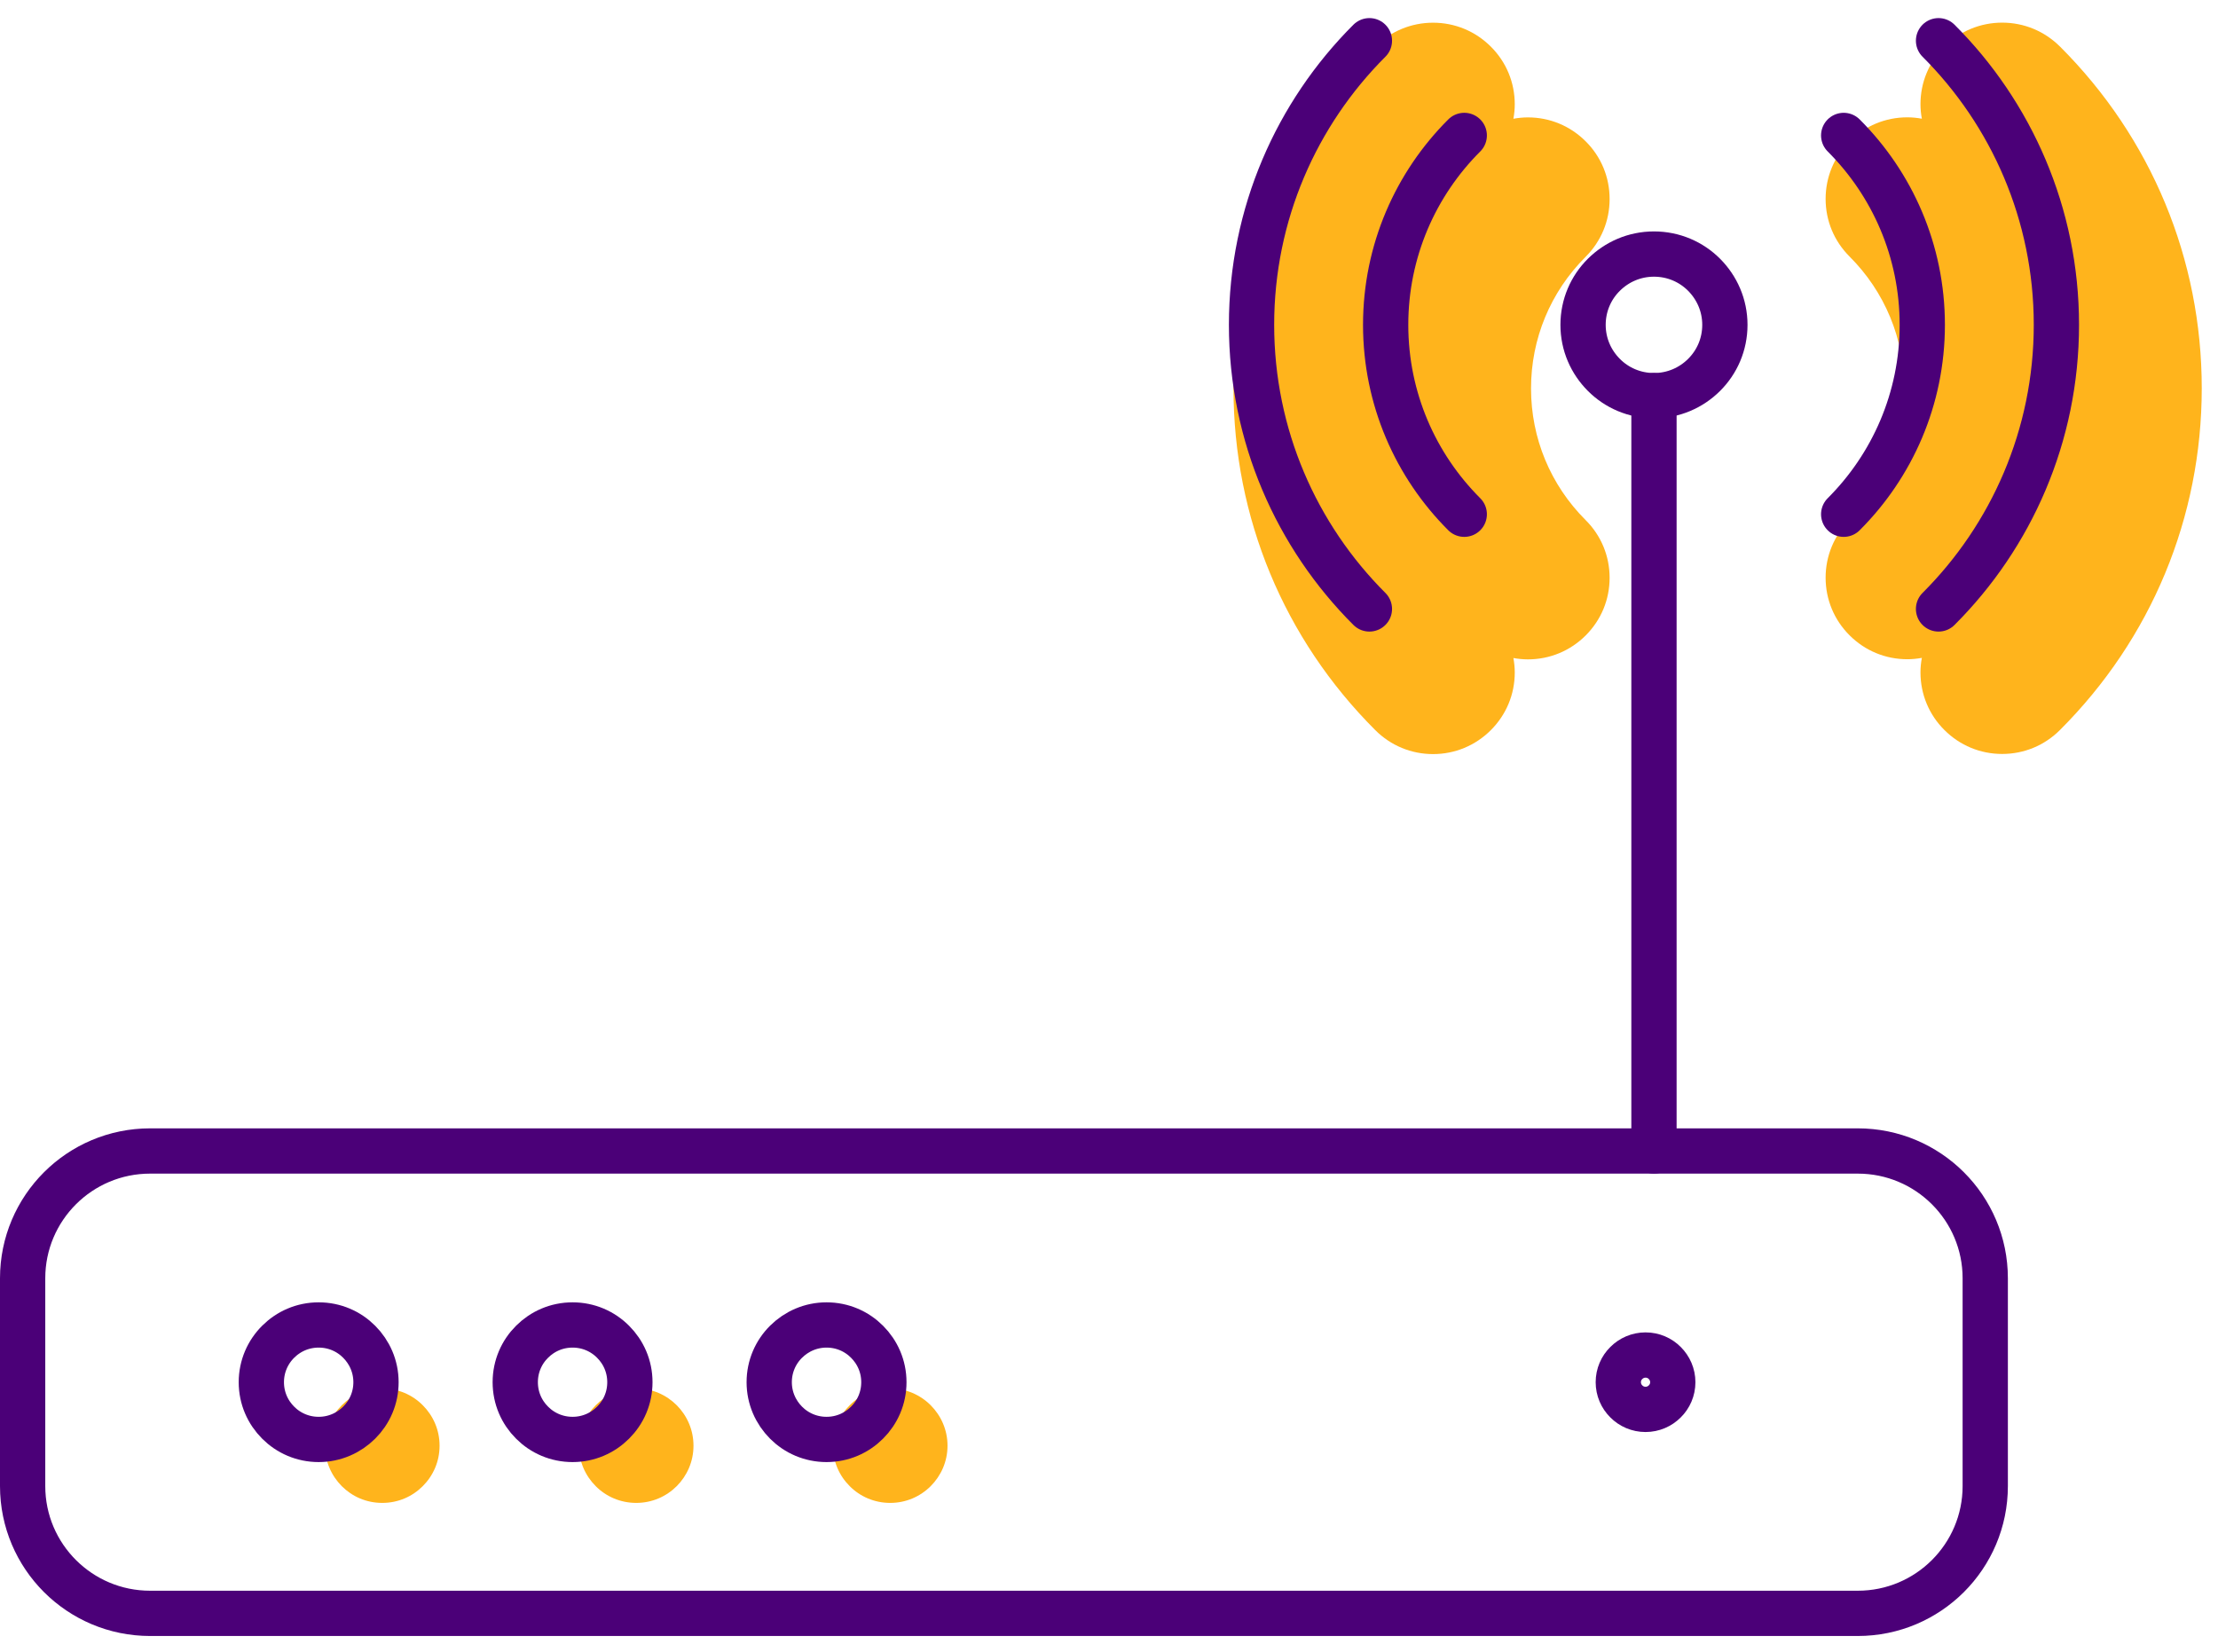
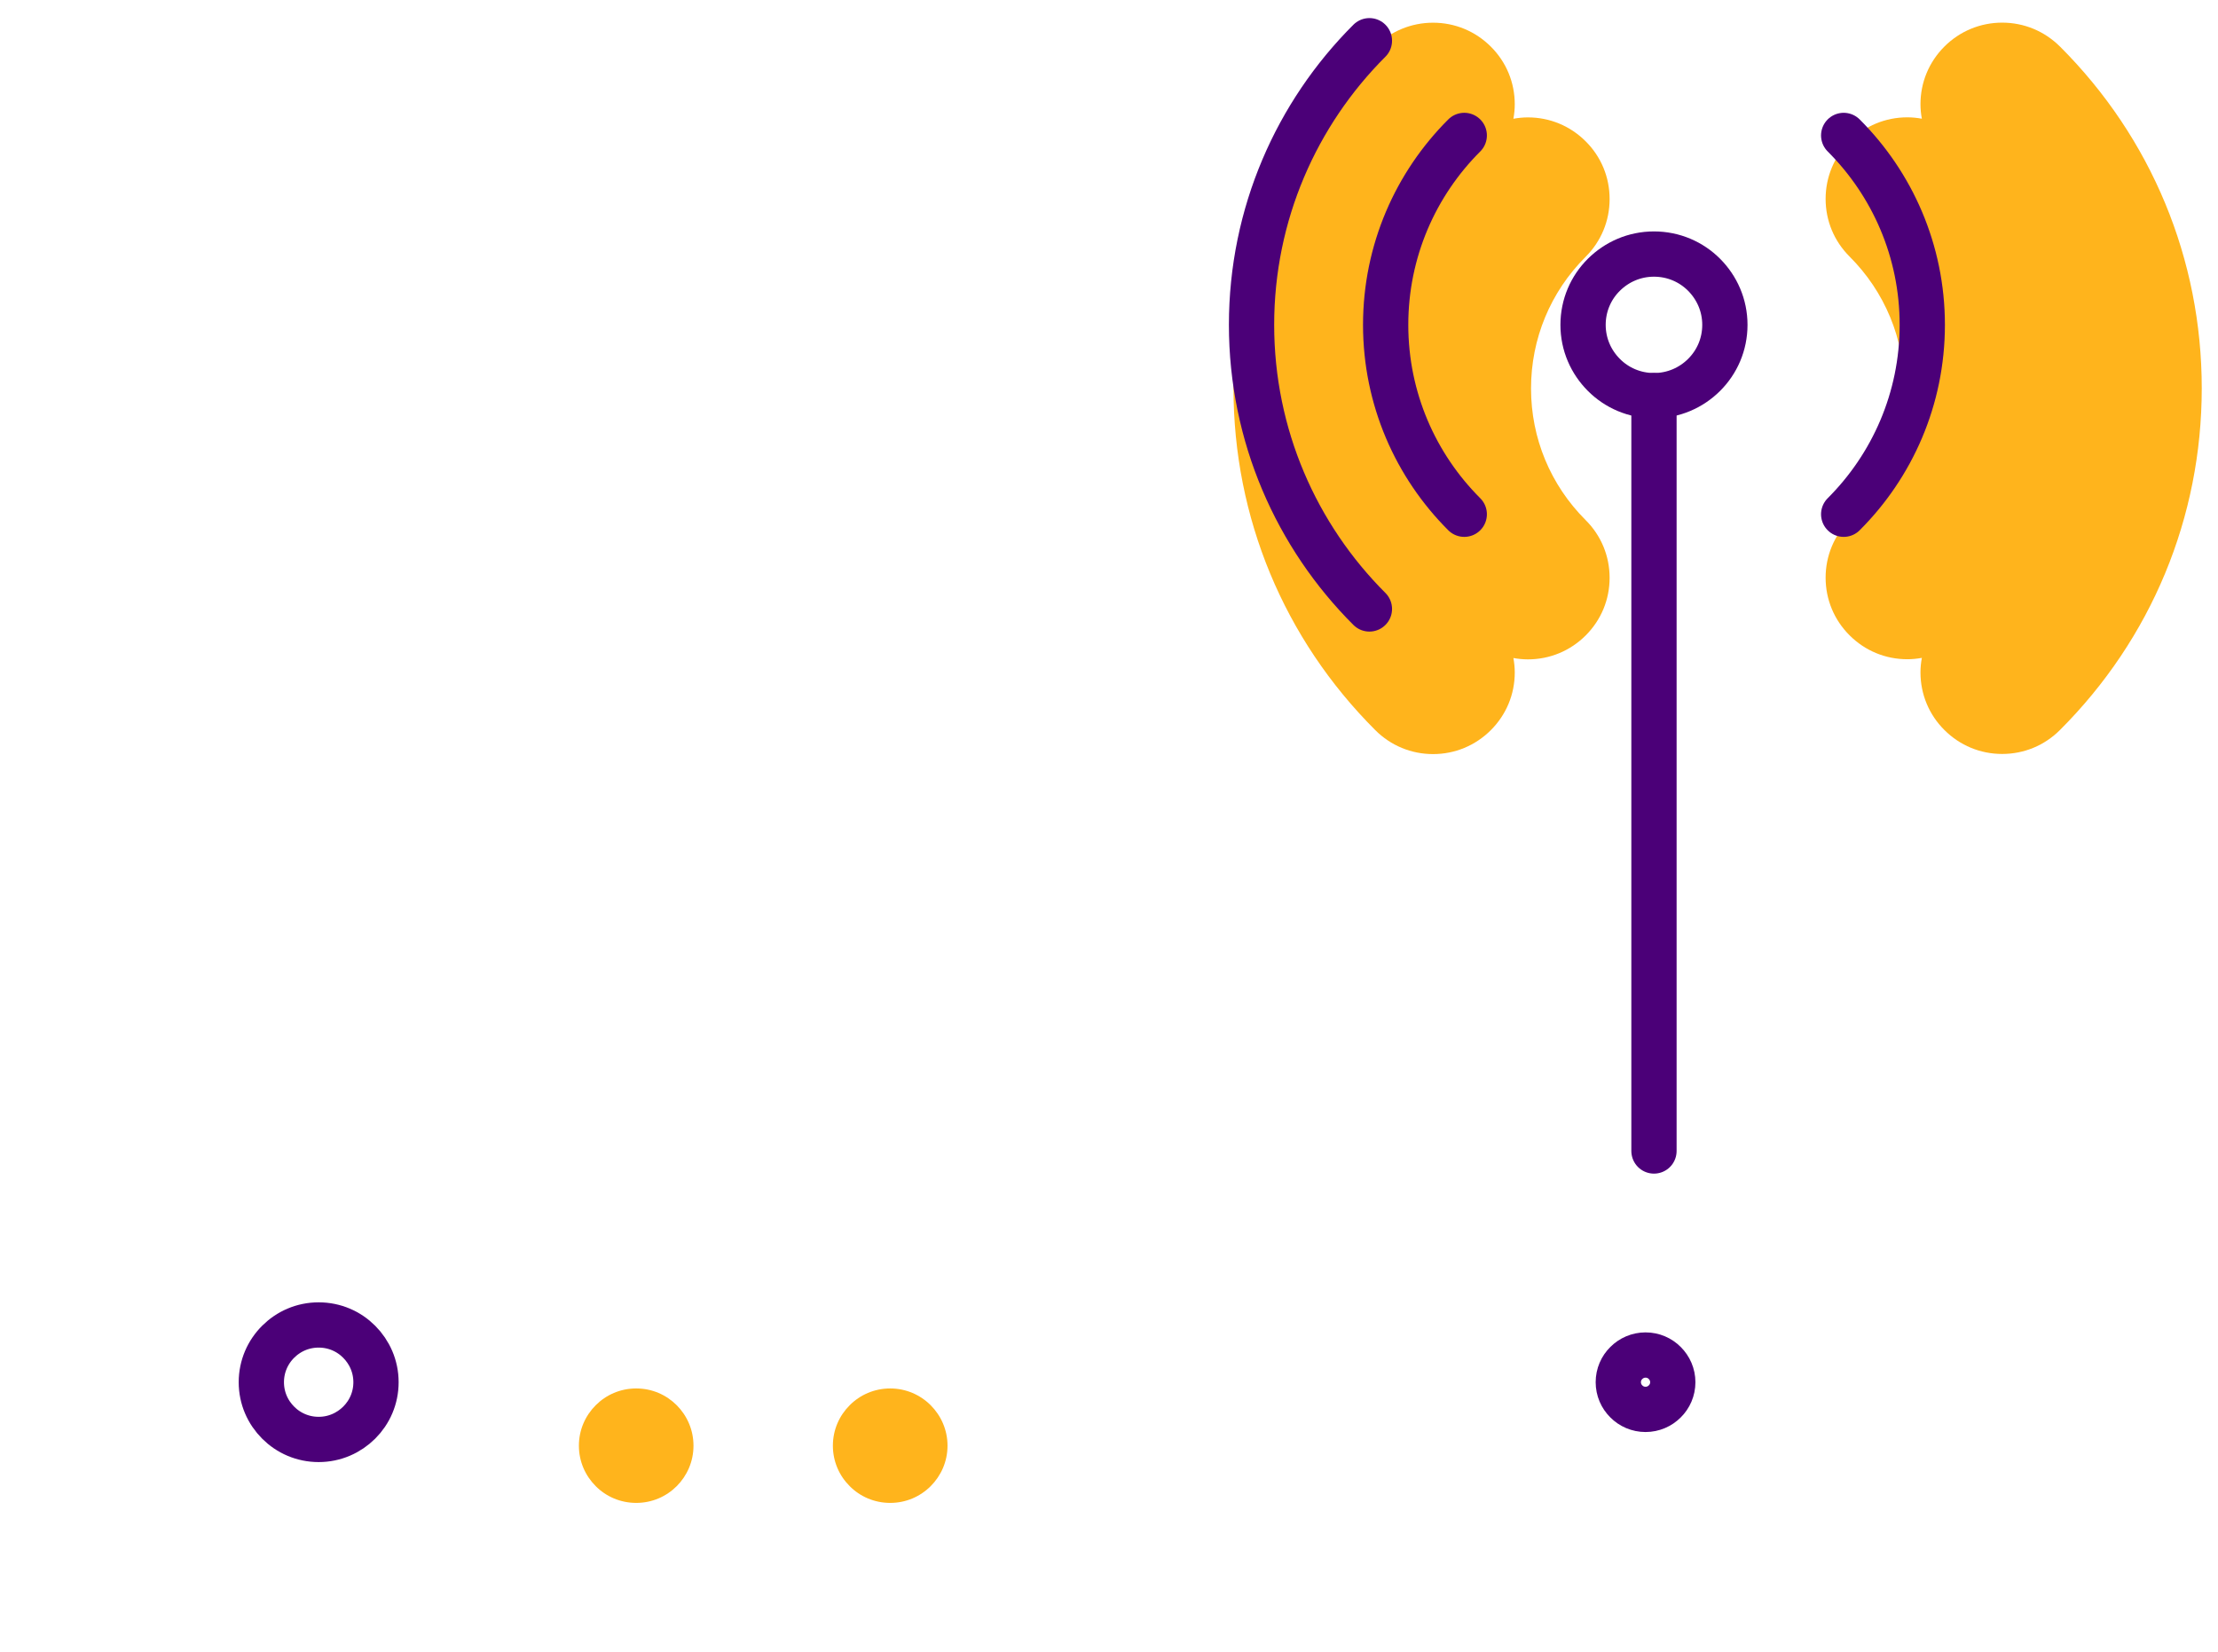
<svg xmlns="http://www.w3.org/2000/svg" width="98" height="73" viewBox="0 0 98 73" fill="none">
-   <path d="M19.422 63.875C19.422 64.576 19.14 65.202 18.679 65.662C18.221 66.122 17.594 66.403 16.889 66.403C16.185 66.403 15.56 66.122 15.1 65.662C14.642 65.202 14.36 64.573 14.36 63.875C14.36 63.177 14.642 62.548 15.1 62.088C15.56 61.628 16.191 61.346 16.889 61.346C17.588 61.346 18.224 61.628 18.679 62.088C19.14 62.548 19.422 63.177 19.422 63.875Z" fill="#FFB41C" />
  <path d="M30.641 63.875C30.641 64.576 30.358 65.202 29.901 65.662C29.44 66.122 28.81 66.403 28.111 66.403C27.412 66.403 26.776 66.122 26.321 65.662C25.861 65.202 25.578 64.573 25.578 63.875C25.578 63.177 25.861 62.548 26.321 62.088C26.779 61.628 27.407 61.346 28.111 61.346C28.815 61.346 29.44 61.628 29.901 62.088C30.358 62.548 30.641 63.177 30.641 63.875Z" fill="#FFB41C" />
  <path d="M41.865 63.875C41.865 64.576 41.58 65.202 41.122 65.662C40.662 66.122 40.031 66.403 39.333 66.403C38.633 66.403 37.998 66.122 37.543 65.662C37.082 65.202 36.8 64.573 36.8 63.875C36.8 63.177 37.082 62.548 37.543 62.088C38 61.628 38.633 61.346 39.333 61.346C40.031 61.346 40.662 61.628 41.122 62.088C41.58 62.548 41.865 63.177 41.865 63.875Z" fill="#FFB41C" />
  <path d="M71.119 8.791C71.119 7.828 70.744 6.922 70.061 6.244C69.379 5.562 68.474 5.187 67.51 5.187C67.293 5.187 67.076 5.209 66.868 5.247C66.906 5.037 66.928 4.823 66.928 4.607C66.928 3.644 66.553 2.738 65.87 2.059C65.188 1.378 64.283 1.003 63.319 1.003C62.354 1.003 61.449 1.378 60.767 2.059C56.727 6.093 54.501 11.457 54.501 17.16C54.501 22.863 56.727 28.227 60.767 32.261C61.449 32.943 62.356 33.318 63.319 33.318C64.281 33.318 65.188 32.943 65.87 32.261C66.553 31.58 66.928 30.677 66.928 29.713C66.928 29.497 66.906 29.281 66.868 29.073C67.079 29.111 67.293 29.133 67.51 29.133C68.474 29.133 69.379 28.758 70.061 28.077C70.744 27.395 71.119 26.492 71.119 25.529C71.119 24.566 70.744 23.66 70.061 22.981C68.504 21.427 67.647 19.358 67.647 17.163C67.647 14.968 68.504 12.899 70.061 11.345C70.744 10.663 71.119 9.76 71.119 8.797V8.791Z" fill="#FFB41C" />
  <path d="M91.016 2.056C90.334 1.375 89.426 1 88.464 1C87.502 1 86.595 1.375 85.912 2.056C85.23 2.738 84.854 3.641 84.854 4.604C84.854 4.82 84.876 5.037 84.915 5.245C84.704 5.206 84.49 5.184 84.273 5.184C83.308 5.184 82.404 5.559 81.722 6.241C81.039 6.922 80.663 7.825 80.663 8.789C80.663 9.752 81.039 10.655 81.722 11.336C83.278 12.891 84.136 14.96 84.136 17.154C84.136 19.349 83.278 21.418 81.722 22.975C81.039 23.657 80.663 24.56 80.663 25.523C80.663 26.486 81.039 27.392 81.722 28.071C82.404 28.753 83.308 29.127 84.273 29.127C84.49 29.127 84.706 29.105 84.915 29.067C84.876 29.278 84.854 29.491 84.854 29.708C84.854 30.671 85.23 31.577 85.912 32.255C86.595 32.937 87.499 33.312 88.464 33.312C89.429 33.312 90.334 32.937 91.016 32.255C95.056 28.222 97.282 22.858 97.282 17.154C97.282 11.451 95.056 6.087 91.016 2.054V2.056Z" fill="#FFB41C" />
-   <path d="M82.083 50.854H6.633C3.522 50.854 1 53.372 1 56.478V65.659C1 68.765 3.522 71.283 6.633 71.283H82.083C85.194 71.283 87.716 68.765 87.716 65.659V56.478C87.716 53.372 85.194 50.854 82.083 50.854Z" stroke="#4B0078" stroke-width="2" stroke-linecap="round" stroke-linejoin="round" />
  <path d="M73.079 50.854V17.48" stroke="#4B0078" stroke-width="2" stroke-linecap="round" stroke-linejoin="round" />
  <path d="M76.212 14.353C76.212 15.22 75.864 15.997 75.294 16.564C74.727 17.13 73.945 17.481 73.079 17.481C72.213 17.481 71.432 17.133 70.865 16.564C70.297 15.995 69.946 15.217 69.946 14.353C69.946 13.488 70.294 12.708 70.865 12.141C71.435 11.575 72.213 11.225 73.079 11.225C73.945 11.225 74.727 11.572 75.294 12.141C75.861 12.711 76.212 13.488 76.212 14.353Z" stroke="#4B0078" stroke-width="2" stroke-linecap="round" stroke-linejoin="round" />
  <path d="M16.613 61.07C16.613 61.771 16.33 62.4 15.87 62.857C15.409 63.314 14.782 63.599 14.08 63.599C13.378 63.599 12.748 63.317 12.29 62.857C11.83 62.398 11.547 61.771 11.547 61.07C11.547 60.37 11.83 59.74 12.29 59.283C12.751 58.823 13.378 58.541 14.08 58.541C14.782 58.541 15.412 58.823 15.87 59.283C16.328 59.743 16.613 60.37 16.613 61.07Z" stroke="#4B0078" stroke-width="2" stroke-linecap="round" stroke-linejoin="round" />
-   <path d="M27.831 61.07C27.831 61.771 27.549 62.4 27.088 62.857C26.628 63.317 26 63.599 25.299 63.599C24.597 63.599 23.966 63.317 23.509 62.857C23.048 62.398 22.766 61.771 22.766 61.07C22.766 60.37 23.048 59.74 23.509 59.283C23.969 58.823 24.597 58.541 25.299 58.541C26 58.541 26.631 58.823 27.088 59.283C27.549 59.743 27.831 60.37 27.831 61.07Z" stroke="#4B0078" stroke-width="2" stroke-linecap="round" stroke-linejoin="round" />
-   <path d="M39.053 61.07C39.053 61.771 38.77 62.4 38.31 62.857C37.849 63.317 37.222 63.599 36.52 63.599C35.819 63.599 35.188 63.317 34.73 62.857C34.273 62.398 33.987 61.771 33.987 61.07C33.987 60.37 34.27 59.74 34.73 59.283C35.191 58.826 35.819 58.541 36.52 58.541C37.222 58.541 37.852 58.823 38.31 59.283C38.77 59.743 39.053 60.37 39.053 61.07Z" stroke="#4B0078" stroke-width="2" stroke-linecap="round" stroke-linejoin="round" />
  <path d="M81.461 5.984C83.607 8.127 84.934 11.085 84.934 14.353C84.934 17.62 83.607 20.578 81.461 22.721" stroke="#4B0078" stroke-width="2" stroke-linecap="round" stroke-linejoin="round" />
  <path d="M64.697 22.721C62.551 20.578 61.224 17.62 61.224 14.353C61.224 11.085 62.551 8.127 64.697 5.984" stroke="#4B0078" stroke-width="2" stroke-linecap="round" stroke-linejoin="round" />
  <path d="M60.506 26.905C57.291 23.695 55.298 19.251 55.298 14.352C55.298 9.454 57.291 5.009 60.506 1.799" stroke="#4B0078" stroke-width="2" stroke-linecap="round" stroke-linejoin="round" />
-   <path d="M85.652 1.799C88.867 5.009 90.86 9.454 90.86 14.352C90.86 19.251 88.867 23.695 85.652 26.905" stroke="#4B0078" stroke-width="2" stroke-linecap="round" stroke-linejoin="round" />
  <path d="M73.91 61.07C73.91 61.404 73.775 61.702 73.556 61.918C73.337 62.137 73.038 62.271 72.706 62.271C72.375 62.271 72.073 62.137 71.857 61.918C71.637 61.7 71.503 61.401 71.503 61.07C71.503 60.739 71.637 60.438 71.857 60.222C72.076 60.003 72.375 59.869 72.706 59.869C73.038 59.869 73.34 60.003 73.556 60.222C73.775 60.441 73.91 60.739 73.91 61.07Z" stroke="#4B0078" stroke-width="2" stroke-linecap="round" stroke-linejoin="round" />
</svg>